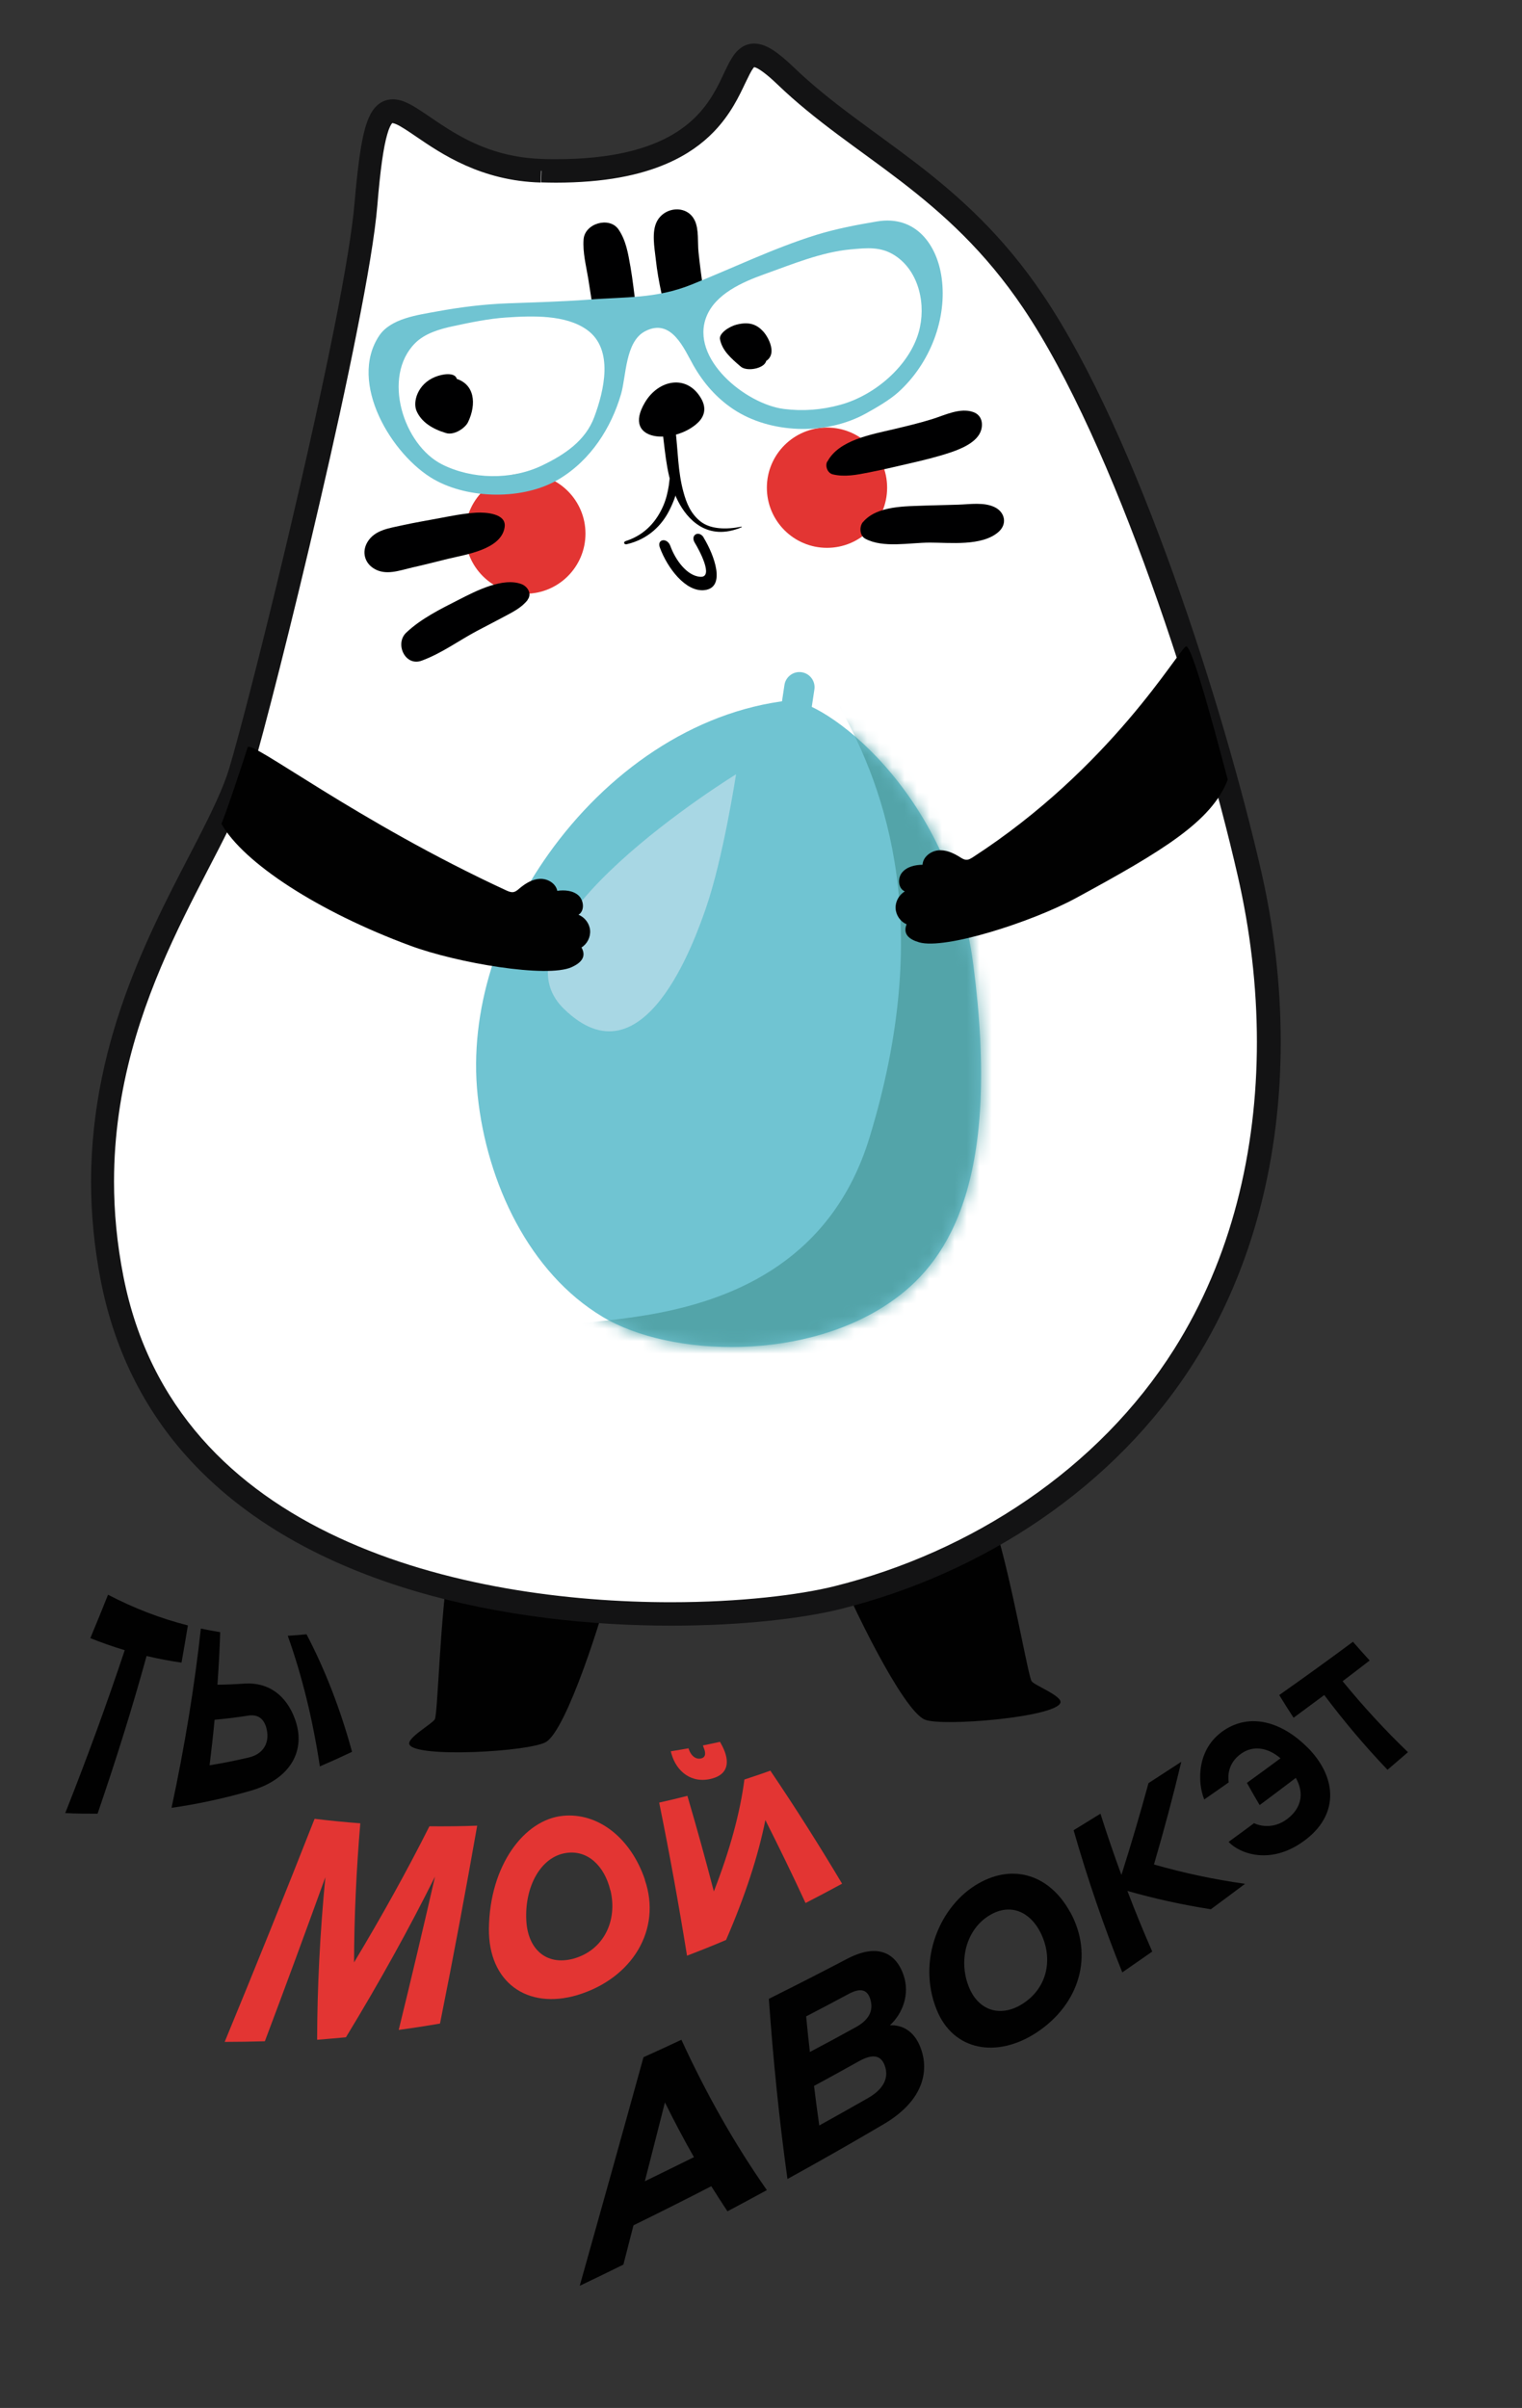
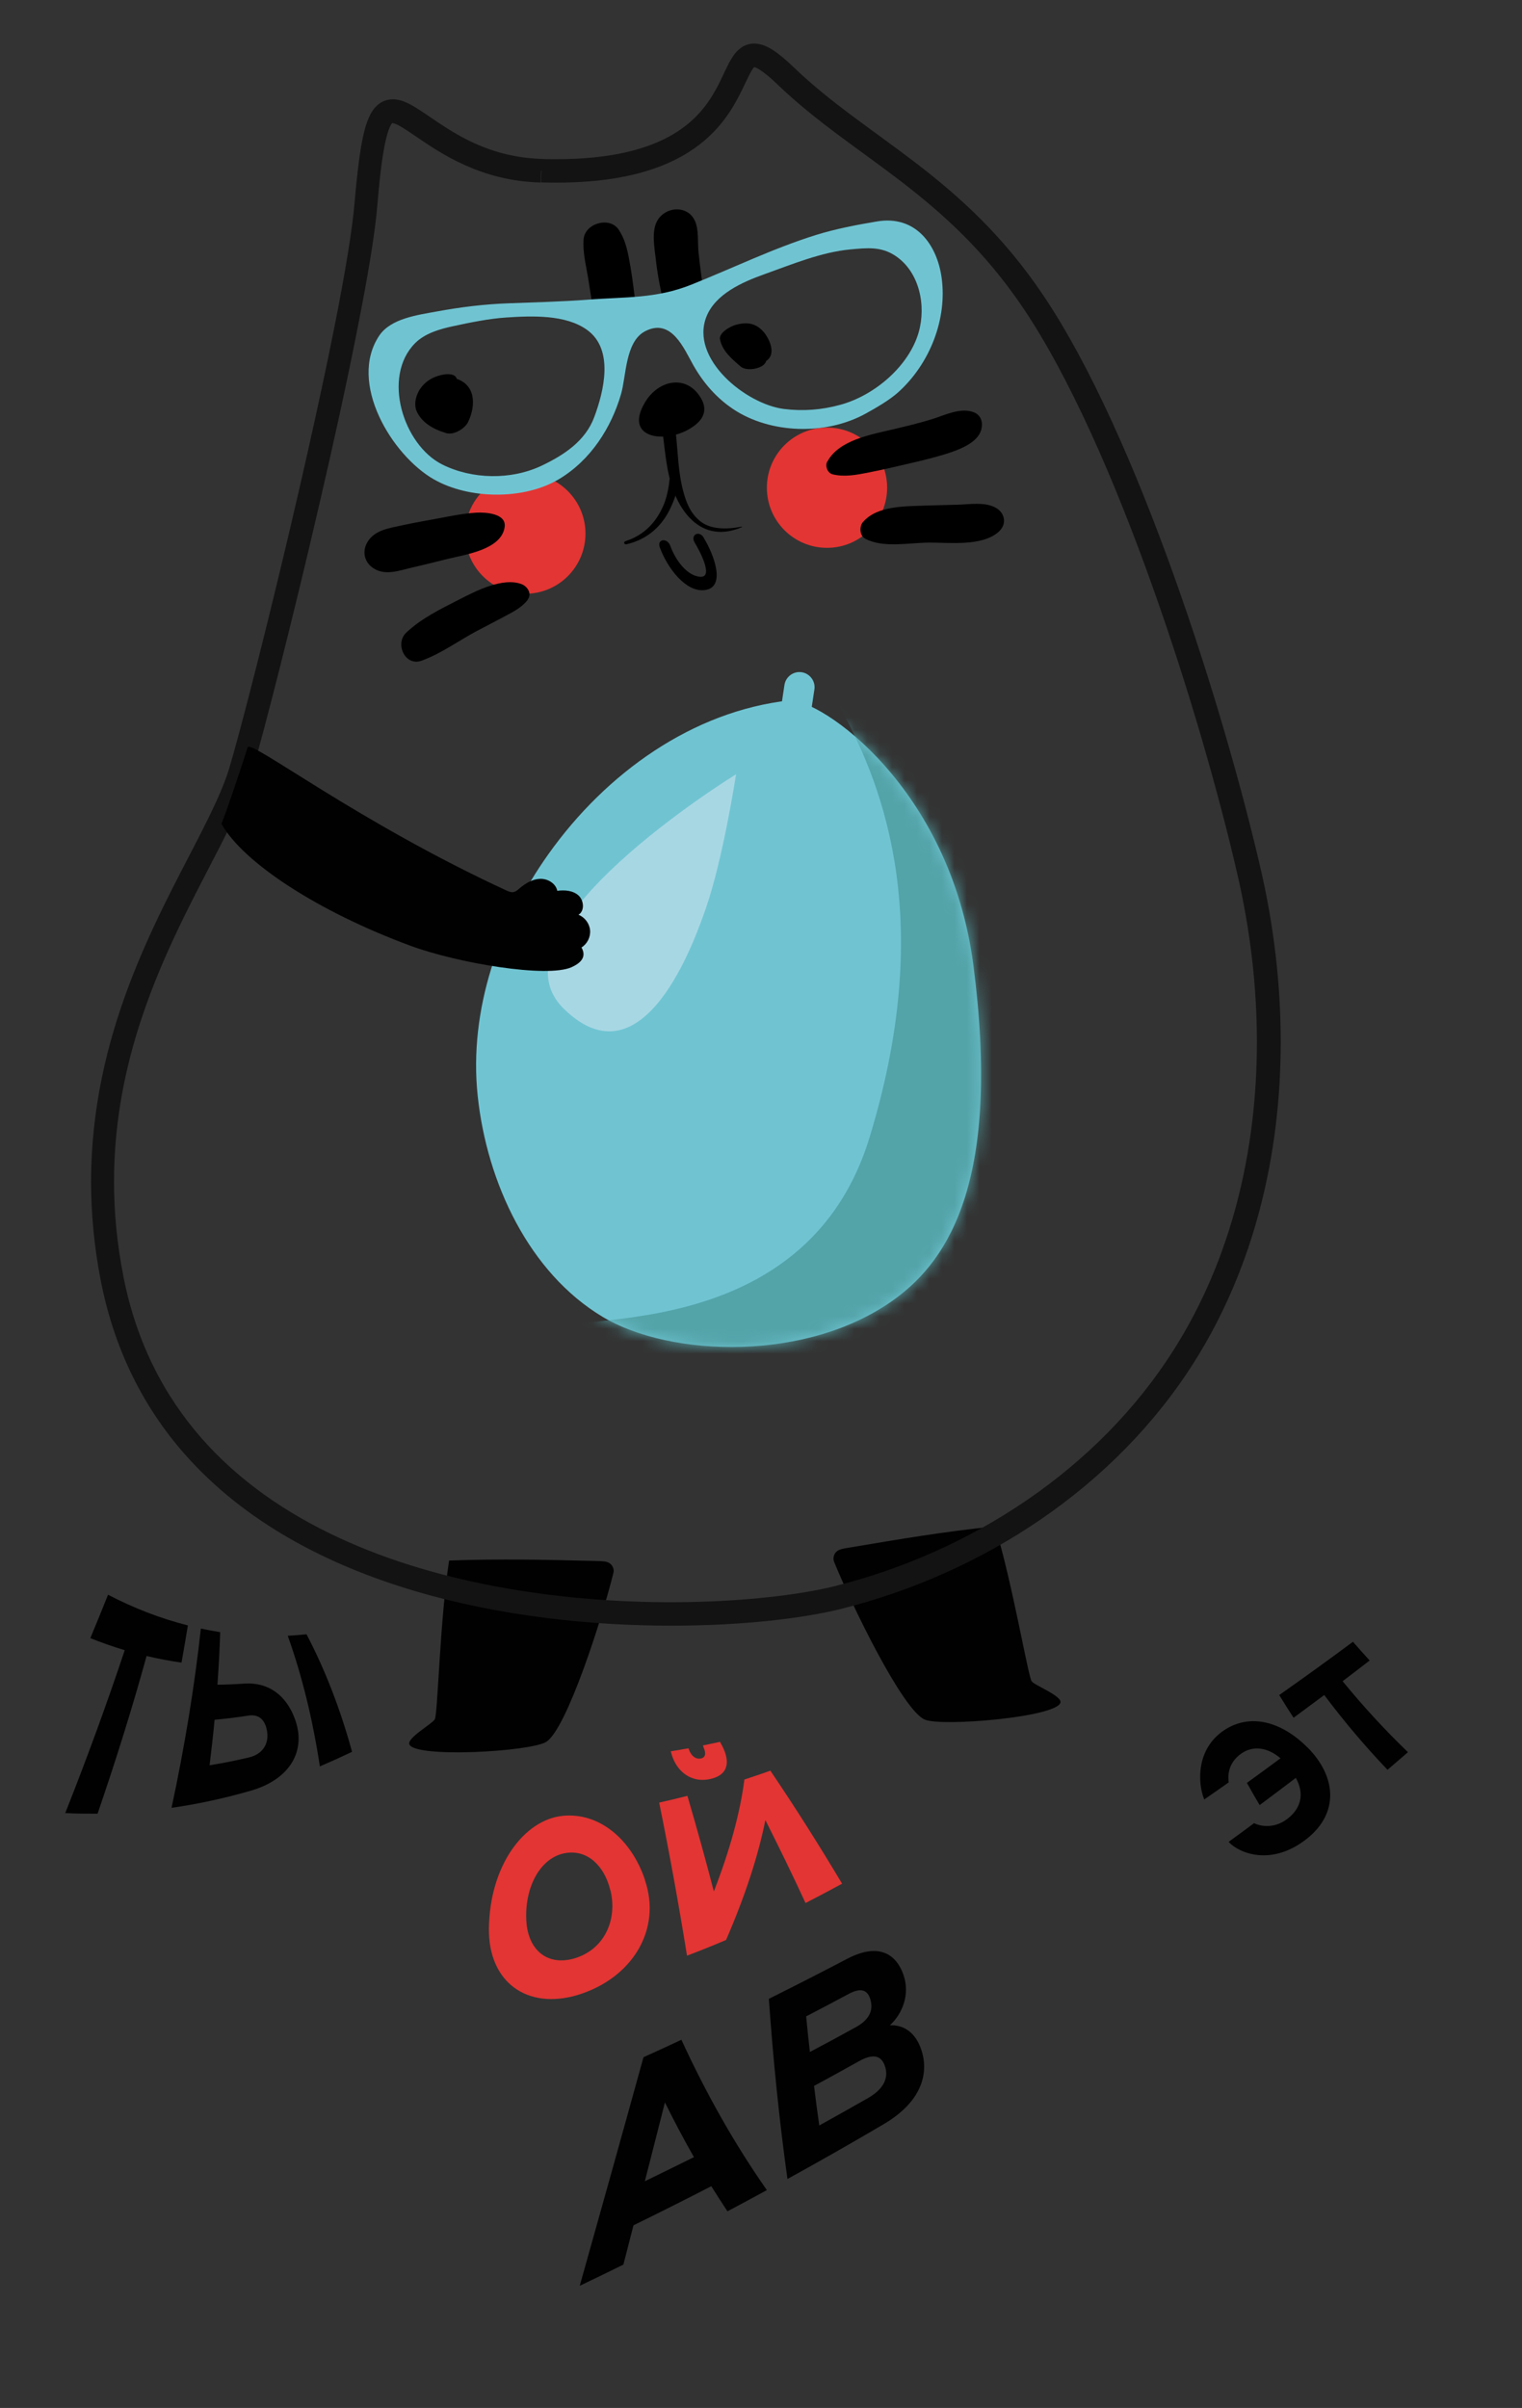
<svg xmlns="http://www.w3.org/2000/svg" width="122" height="193" viewBox="0 0 122 193" fill="none">
  <rect x="0" y="0" width="122" height="193" fill="#333333" stroke="none" />
  <path d="M36 125.08C35.27 129.73 35.09 137.3 34.86 137.79C34.7 138.14 32.56 139.32 32.82 139.83C33.37 140.92 42.48 140.4 43.77 139.62C45.43 138.62 48.3 129.59 49.17 126.07C49.24 125.8 49.13 125.46 48.84 125.28C48.62 125.14 48.28 125.13 47.96 125.12C43.56 125.01 40.17 124.93 36 125.08Z" fill="#010101" />
  <path d="M79.76 122.33C81.14 126.83 82.4 134.29 82.69 134.75C82.9 135.08 85.18 135.94 85 136.48C84.61 137.64 75.52 138.41 74.13 137.83C72.35 137.08 68.22 128.55 66.86 125.18C66.76 124.93 66.81 124.57 67.07 124.35C67.27 124.18 67.6 124.12 67.91 124.07C72.25 123.34 75.6 122.77 79.75 122.34L79.76 122.33Z" fill="#010101" />
-   <path d="M43.42 13.68C32.27 13.35 30.6 1.54 29.36 16.34C28.6 25.38 21.17 55.49 19.28 61.83C16.94 69.69 5.17 82.88 9.01 102.48C14.74 131.74 55.86 130.85 67.11 128.06C78.36 125.27 88.76 118.46 94.95 108.65C102.08 97.36 103.16 82.98 100.17 69.97C97.18 56.95 90.31 35.26 82.85 24.18C76.51 14.76 69.04 11.88 62.97 6.05C56.31 -0.35 63.4 14.27 43.42 13.68Z" fill="white" />
  <path d="M43.42 13.68L43.45 12.74C40.22 12.64 37.87 11.54 36.04 10.41C35.13 9.85 34.35 9.28 33.65 8.83C33.3 8.6 32.97 8.4 32.62 8.24C32.28 8.08 31.91 7.96 31.48 7.96C31.22 7.96 30.93 8.02 30.68 8.14C30.23 8.36 29.91 8.75 29.69 9.17C29.35 9.82 29.14 10.64 28.94 11.78C28.75 12.92 28.58 14.38 28.42 16.26C28.24 18.44 27.64 22.01 26.81 26.19C25.56 32.46 23.81 40.13 22.19 46.81C20.57 53.5 19.08 59.22 18.38 61.56C17.91 63.14 16.99 65.04 15.87 67.23C12.5 73.8 7.31 82.89 7.3 94.71C7.3 97.24 7.54 99.89 8.08 102.66C9.18 108.27 11.56 112.85 14.77 116.51C19.59 122 26.24 125.44 33.21 127.51C40.19 129.58 47.53 130.3 53.81 130.3C59.52 130.3 64.35 129.71 67.32 128.98C78.78 126.14 89.39 119.2 95.73 109.16C100.55 101.52 102.66 92.53 102.66 83.52C102.66 78.89 102.11 74.25 101.08 69.76C99.57 63.21 97.1 54.51 94.06 46.03C91.02 37.55 87.43 29.32 83.62 23.66C80.38 18.84 76.83 15.68 73.37 13.03C69.91 10.38 66.56 8.22 63.61 5.38C62.98 4.78 62.46 4.34 61.97 4.02C61.48 3.71 61.01 3.5 60.45 3.49C60.15 3.49 59.84 3.57 59.59 3.71C59.11 3.98 58.84 4.36 58.61 4.74C58.21 5.41 57.91 6.2 57.45 7.05C56.76 8.32 55.79 9.69 53.89 10.8C51.99 11.91 49.1 12.76 44.57 12.76C44.2 12.76 43.82 12.76 43.43 12.74L43.4 13.68L43.37 14.62C43.78 14.63 44.18 14.64 44.56 14.64C48.44 14.64 51.3 14.05 53.46 13.11C55.08 12.41 56.29 11.52 57.2 10.58C58.57 9.17 59.26 7.67 59.76 6.62C60.01 6.1 60.21 5.69 60.36 5.49C60.43 5.39 60.48 5.36 60.48 5.36L60.44 5.3L60.46 5.37H60.48L60.44 5.3L60.46 5.37L60.44 5.3V5.38H60.46L60.44 5.3V5.38C60.44 5.38 60.48 5.38 60.56 5.41C60.82 5.5 61.43 5.91 62.29 6.74C65.41 9.74 68.83 11.93 72.2 14.52C75.58 17.12 78.93 20.11 82.03 24.71C85.68 30.13 89.26 38.28 92.26 46.67C95.27 55.06 97.73 63.71 99.21 70.18C100.21 74.53 100.75 79.04 100.75 83.52C100.75 92.25 98.71 100.87 94.11 108.15C88.07 117.72 77.88 124.41 66.84 127.15C64.09 127.83 59.35 128.42 53.78 128.42C45.59 128.42 35.57 127.16 27.16 123.25C22.95 121.3 19.15 118.69 16.15 115.27C13.15 111.84 10.93 107.6 9.89 102.3C9.37 99.65 9.14 97.12 9.14 94.71C9.14 87.21 11.34 80.82 13.82 75.44C15.06 72.75 16.37 70.3 17.5 68.1C18.63 65.89 19.6 63.92 20.14 62.11C21.1 58.89 23.43 49.79 25.62 40.32C26.72 35.59 27.78 30.77 28.61 26.56C29.45 22.35 30.06 18.76 30.25 16.43C30.48 13.62 30.74 11.79 31.04 10.77C31.18 10.26 31.34 9.97 31.42 9.89L31.46 9.85L31.42 9.77L31.44 9.86H31.46L31.42 9.77L31.44 9.86C31.44 9.86 31.59 9.88 31.79 9.97C32.15 10.13 32.7 10.5 33.36 10.95C35.37 12.32 38.55 14.5 43.34 14.63L43.37 13.69L43.42 13.68Z" fill="#131314" />
  <path d="M63.26 56.14C55.54 57 48.59 61.94 43.96 68.46C40.03 73.99 37.56 80.93 38.29 87.83C39.03 94.83 42.43 102.03 48.31 105.55C53.71 108.79 64.78 109.2 71.74 104.11C76.14 100.9 80.24 94.41 78.02 77.34C76.16 63.09 65.79 56 63.26 56.14Z" fill="#70C4D2" />
  <path d="M42.11 47.59C44.772 47.59 46.93 45.432 46.93 42.77C46.93 40.108 44.772 37.95 42.11 37.95C39.448 37.95 37.29 40.108 37.29 42.77C37.29 45.432 39.448 47.59 42.11 47.59Z" fill="#E33533" />
  <path d="M66.29 43.91C68.952 43.91 71.11 41.752 71.11 39.09C71.11 36.428 68.952 34.27 66.29 34.27C63.628 34.27 61.47 36.428 61.47 39.09C61.47 41.752 63.628 43.91 66.29 43.91Z" fill="#E33533" />
  <path d="M55.96 33.86C54.13 35.64 49.77 35.49 51.7 32.25C52.79 30.42 55.06 29.98 56.19 31.92C56.65 32.7 56.47 33.36 55.96 33.86V33.86Z" fill="#000001" />
-   <path d="M59.47 42.25C56.69 43.44 55.08 41.59 54.36 40.19C53.46 38.45 53.35 36.48 53.11 34.6C53.06 34.17 54.09 34.01 54.14 34.44C54.35 36.12 54.33 37.81 54.79 39.46C55.02 40.3 55.36 41.18 56.17 41.81C56.96 42.42 58.2 42.46 59.45 42.21V42.25H59.47Z" fill="#000001" />
+   <path d="M59.47 42.25C56.69 43.44 55.08 41.59 54.36 40.19C53.46 38.45 53.35 36.48 53.11 34.6C53.06 34.17 54.09 34.01 54.14 34.44C54.35 36.12 54.33 37.81 54.79 39.46C55.02 40.3 55.36 41.18 56.17 41.81C56.96 42.42 58.2 42.46 59.45 42.21H59.47Z" fill="#000001" />
  <path d="M50.15 43.37C51.8 42.84 52.66 41.67 53.14 40.6C53.39 40.04 53.52 39.48 53.61 38.92C53.68 38.44 53.69 37.91 53.88 37.44C53.92 37.35 54.08 37.32 54.14 37.4C54.44 37.81 54.41 38.45 54.33 38.94C54.23 39.61 53.97 40.28 53.64 40.93C53.07 42.05 52.01 43.21 50.24 43.62C50.02 43.67 49.94 43.44 50.15 43.37V43.37Z" fill="#000001" />
  <path d="M36.38 30.3C38.1 30.71 38.2 32.41 37.52 33.83C37.28 34.33 36.39 34.91 35.75 34.71C34.62 34.37 33.77 33.81 33.39 32.94C33.07 32.21 33.47 30.78 34.88 30.21C35.52 29.95 36.42 29.85 36.6 30.32C36.76 30.75 36.25 31.13 35.89 31.53C35.27 32.22 36.72 32.91 37.25 33.09L35.24 33.9C35.86 32.73 35.26 32 35.32 30.94C35.34 30.6 35.95 30.19 36.38 30.3Z" fill="#000001" />
  <path d="M60.07 26.2C60.56 26.56 60.97 26.84 61.26 27.3C61.56 27.78 61.53 28.37 61.42 28.91C61.31 29.53 59.88 29.82 59.37 29.38C58.57 28.69 57.89 28.1 57.71 27.18C57.63 26.74 58.39 26.19 59.04 26.02C60.12 25.74 60.71 26.06 61.18 26.57C61.67 27.1 62.59 28.89 60.72 29.17C59.94 29.29 59.49 28.81 59.35 28.43C59.17 27.97 59.09 27.56 58.63 27.2L59.74 27.41C60.08 27.21 60.12 27.2 59.85 27.39L60.14 26.81C60.21 27.47 60.71 27.87 61.24 28.38L59.19 28.85C59.3 28.41 59.24 28.01 59.19 27.59C59.15 27.23 59.16 26.85 59.08 26.5C59 26.16 59.76 25.97 60.06 26.19L60.07 26.2Z" fill="#000001" />
  <path d="M50.53 21.35C50.35 20.32 50.18 19.27 49.58 18.39C48.85 17.33 46.88 17.9 46.78 19.18C46.7 20.23 46.98 21.29 47.15 22.32C47.33 23.41 47.48 24.5 47.67 25.58C47.73 25.9 47.79 26.24 47.86 26.6C48.97 26.47 50.09 26.38 51.2 26.24C51.12 25.69 51.05 25.14 50.98 24.59C50.83 23.51 50.72 22.42 50.53 21.34V21.35Z" fill="#000001" />
  <path d="M55.7 17.7C55.12 16.4 53.26 16.53 52.64 17.78C52.23 18.61 52.46 19.85 52.56 20.73C52.66 21.68 52.83 22.62 53.03 23.55C53.19 24.32 53.35 25.11 53.6 25.87C54.08 25.77 54.55 25.66 55.03 25.52C55.56 25.37 56.11 25.16 56.68 24.94C56.59 24.37 56.49 23.81 56.39 23.24C56.22 22.23 56.1 21.22 55.99 20.2C55.91 19.41 56.03 18.42 55.7 17.69V17.7Z" fill="#000001" />
  <path d="M40.45 42.26C40.18 44.04 37.36 44.44 35.91 44.79C34.97 45.02 34.02 45.27 33.07 45.48C32.03 45.72 30.9 46.17 29.94 45.55C29.22 45.09 29 44.23 29.44 43.47C30.03 42.46 31.21 42.34 32.26 42.1C33.21 41.89 34.17 41.73 35.13 41.55C36.14 41.36 37.16 41.15 38.19 41.09C38.92 41.05 40.62 41.15 40.45 42.25V42.26Z" fill="#000001" />
  <path d="M42.3 48.08C41.82 48.7 41.13 49.04 40.44 49.41C39.71 49.8 38.97 50.18 38.23 50.57C36.75 51.36 35.39 52.37 33.81 52.95C32.47 53.45 31.63 51.59 32.56 50.71C33.76 49.57 35.34 48.8 36.81 48.05C38.14 47.37 40.31 46.25 41.81 46.82C42.28 47 42.67 47.59 42.29 48.07L42.3 48.08Z" fill="#000001" />
  <path d="M66.32 37C67.24 35.26 69.87 34.82 71.64 34.4C72.68 34.15 73.71 33.91 74.73 33.59C75.75 33.27 76.97 32.65 78.02 33.03C78.67 33.26 78.82 33.91 78.64 34.49C78.35 35.43 77.09 35.96 76.2 36.26C75.1 36.63 73.97 36.9 72.84 37.16C71.77 37.41 70.7 37.66 69.63 37.87C68.68 38.06 67.69 38.25 66.75 38.02C66.33 37.92 66.12 37.35 66.31 36.99L66.32 37Z" fill="#000001" />
  <path d="M69.18 41.84C70.32 40.5 72.64 40.59 74.26 40.52C75.11 40.49 75.96 40.48 76.81 40.45C77.76 40.42 78.89 40.23 79.75 40.66C80.57 41.07 80.76 42.03 80.01 42.66C78.68 43.79 76.16 43.49 74.54 43.49C72.91 43.49 70.79 43.95 69.36 43.18C68.9 42.93 68.86 42.21 69.18 41.83V41.84Z" fill="#000001" />
  <path d="M34.78 38.42C37.54 40.01 41.98 40.11 44.83 38.39C47.37 36.86 49 34.27 49.78 31.59C50.2 30.16 50.11 27.38 51.71 26.55C53.83 25.44 54.84 27.98 55.58 29.28C56.39 30.7 57.43 31.9 58.8 32.81C61.73 34.75 66.18 34.93 69.41 33.14C70.24 32.68 71.3 32.07 72 31.44C74.57 29.12 75.93 25.53 75.48 22.27C75.12 19.64 73.42 17.22 70.29 17.75C68.68 18.02 67 18.34 65.42 18.83C61.99 19.9 58.76 21.48 55.43 22.81C52.56 23.96 50.14 23.78 47.13 24.02C44.99 24.18 42.89 24.23 40.76 24.31C38.83 24.38 36.95 24.61 35.04 24.96C33.47 25.25 31.33 25.52 30.4 26.9C27.88 30.67 31.4 36.49 34.79 38.43L34.78 38.42ZM56.63 25.37C57.35 23.57 59.48 22.62 61.24 21.99C63.46 21.2 65.81 20.21 68.17 19.99C69.51 19.87 70.63 19.74 71.78 20.51C73.71 21.8 74.25 24.5 73.64 26.63C72.88 29.3 70.15 31.69 67.34 32.45C65.84 32.86 64.36 32.97 62.84 32.78C59.77 32.39 55.28 28.74 56.63 25.37V25.37ZM33.27 27.51C34.05 26.72 35.25 26.37 36.34 26.14C37.68 25.85 39.19 25.54 40.55 25.45C42.64 25.31 45.35 25.2 47.07 26.45C49.22 28.01 48.42 31.33 47.63 33.44C46.92 35.34 45.24 36.45 43.45 37.31C40.96 38.5 37.83 38.42 35.45 37.23C32.33 35.67 30.6 30.2 33.27 27.51Z" fill="#70C4D2" />
  <path d="M56.4 43.09C57.24 44.46 58.23 47.1 56.47 47.3C54.96 47.47 53.49 45.52 52.89 43.88C52.64 43.2 53.48 43.07 53.73 43.75C54.15 44.91 55.07 46.15 56.12 46.23C57.27 46.32 56.01 44.02 55.69 43.5C55.31 42.88 56.03 42.47 56.41 43.09H56.4Z" fill="#000001" />
  <path d="M57.01 175.23C54.97 176.28 52.89 177.33 50.78 178.36C50.51 179.41 50.24 180.46 49.97 181.51C48.81 182.08 47.65 182.65 46.47 183.21C48.19 177.09 49.9 170.98 51.58 164.89C52.6 164.43 53.62 163.96 54.62 163.49C56.62 167.84 58.9 171.87 61.47 175.54C60.42 176.11 59.37 176.68 58.31 177.24C57.87 176.58 57.44 175.9 57.01 175.22V175.23ZM55.62 172.89C54.81 171.47 54.04 170.01 53.3 168.51C52.77 170.61 52.23 172.72 51.69 174.83C53.01 174.19 54.32 173.54 55.62 172.9V172.89Z" fill="#010101" />
  <path d="M61.63 160.21C63.77 159.14 65.87 158.07 67.91 157C70.2 155.8 71.74 156.39 72.41 158.26C72.98 159.85 72.32 161.43 71.33 162.33C72.29 162.28 73.23 162.76 73.74 164C74.5 165.83 74.15 168.29 70.86 170.24C68.35 171.72 65.77 173.19 63.12 174.65C62.47 169.99 61.98 165.17 61.63 160.21V160.21ZM64.62 161.62C64.71 162.58 64.81 163.53 64.92 164.47C66.17 163.81 67.41 163.14 68.62 162.47C69.74 161.85 70.04 161.06 69.74 160.17C69.48 159.41 68.89 159.35 68.02 159.82C66.9 160.42 65.77 161.02 64.63 161.61L64.62 161.62ZM65.25 167.18C65.38 168.25 65.52 169.31 65.67 170.36C67 169.62 68.31 168.89 69.6 168.15C71 167.34 71.24 166.37 70.9 165.51C70.59 164.71 69.92 164.61 68.83 165.22C67.65 165.88 66.46 166.54 65.25 167.19V167.18Z" fill="#010101" />
-   <path d="M85.79 153.26C87.68 156.71 86.56 160.62 83.09 162.91C79.92 164.99 76.42 164.4 75.08 161.08C73.48 157.12 75.33 152.71 78.45 150.95C81.3 149.33 84.18 150.33 85.78 153.26H85.79ZM83.39 154.87C82.56 153.24 81.01 152.52 79.36 153.49C77.43 154.62 76.77 157.22 77.72 159.39C78.49 161.15 80.21 161.73 81.98 160.6C84.01 159.3 84.43 156.91 83.39 154.87V154.87Z" fill="#010101" />
-   <path d="M86.05 146.7C86.78 146.25 87.5 145.81 88.21 145.37C88.74 147.04 89.3 148.68 89.89 150.28C90.69 147.76 91.41 145.31 92.06 142.92C92.96 142.34 93.83 141.77 94.69 141.21C94.06 143.86 93.33 146.6 92.5 149.44C94.87 150.12 97.3 150.64 99.8 150.99C98.91 151.66 97.99 152.34 97.06 153.03C94.77 152.67 92.54 152.18 90.37 151.56C91 153.22 91.67 154.84 92.36 156.42C91.57 156.97 90.77 157.53 89.96 158.09C88.51 154.48 87.2 150.68 86.06 146.7H86.05Z" fill="#010101" />
  <path d="M104.77 140.02C107.13 142.37 107.35 145.29 104.79 147.35C101.96 149.61 99.36 148.57 98.48 147.63C99.17 147.13 99.85 146.63 100.52 146.13C100.97 146.35 102.09 146.63 103.2 145.78C104.31 144.92 104.57 143.75 103.87 142.5C102.93 143.21 101.97 143.94 100.97 144.68C100.62 144.09 100.28 143.5 99.95 142.9C100.87 142.23 101.77 141.58 102.64 140.93C101.65 140.07 100.46 139.87 99.5 140.55C98.44 141.29 98.41 142.32 98.49 142.86C97.85 143.31 97.2 143.77 96.53 144.23C95.97 142.85 95.91 140.16 98.11 138.69C100.24 137.26 102.76 138.03 104.76 140.02H104.77Z" fill="#010101" />
  <path d="M106.16 135.85C105.37 136.44 104.54 137.05 103.69 137.68C103.3 137.08 102.91 136.47 102.54 135.86C104.73 134.32 106.7 132.89 108.45 131.59C108.89 132.1 109.34 132.6 109.79 133.09C109.1 133.62 108.38 134.18 107.62 134.75C109.28 136.78 111.03 138.68 112.86 140.44C112.33 140.9 111.78 141.37 111.22 141.85C109.44 139.99 107.75 137.99 106.15 135.86L106.16 135.85Z" fill="#010101" />
  <path d="M9.98 132.26C9.06 131.98 8.14 131.66 7.24 131.3C7.73 130.13 8.2 128.97 8.66 127.82C10.75 128.91 12.9 129.73 15.06 130.28C14.9 131.26 14.73 132.26 14.55 133.26C13.61 133.13 12.68 132.95 11.75 132.73C10.62 136.84 9.3 141.06 7.82 145.37C6.95 145.37 6.09 145.37 5.23 145.32C6.99 140.88 8.58 136.52 10 132.26H9.98Z" fill="#010101" />
  <path d="M13.75 144.9C14.82 139.91 15.6 135.11 16.1 130.53C16.62 130.64 17.14 130.74 17.65 130.82C17.61 132.2 17.53 133.61 17.43 135.03C18.16 135.03 18.88 134.99 19.61 134.94C21.55 134.82 22.96 135.91 23.64 137.78C24.56 140.28 23.3 142.55 20.23 143.49C18.07 144.12 15.91 144.59 13.75 144.9V144.9ZM17.2 137.85C17.09 139.05 16.95 140.26 16.8 141.49C17.85 141.32 18.91 141.11 19.96 140.86C21.15 140.57 21.61 139.65 21.38 138.62C21.2 137.78 20.7 137.38 19.89 137.51C19 137.65 18.1 137.76 17.21 137.84L17.2 137.85ZM23.07 131.11C23.57 131.08 24.08 131.04 24.57 130.99C26.06 133.83 27.28 136.98 28.22 140.41C27.36 140.82 26.5 141.21 25.64 141.58C25.07 137.82 24.21 134.32 23.07 131.12V131.11Z" fill="#010101" />
-   <path d="M25.22 145.78C26.45 145.93 27.67 146.05 28.88 146.14C28.56 149.95 28.39 153.66 28.38 157.29C30.62 153.56 32.64 149.92 34.42 146.38C35.71 146.39 36.98 146.38 38.25 146.33C37.33 151.57 36.34 156.86 35.27 162.19C34.17 162.38 33.07 162.55 31.96 162.7C32.97 158.58 33.94 154.48 34.87 150.41C32.8 154.57 30.42 158.87 27.73 163.29C26.96 163.36 26.19 163.43 25.42 163.49C25.43 159.27 25.65 154.92 26.08 150.46C24.5 154.83 22.89 159.21 21.23 163.61C20.16 163.64 19.09 163.66 18.01 163.66C20.48 157.68 22.88 151.72 25.21 145.8L25.22 145.78Z" fill="#E33533" />
  <path d="M51.69 150.68C53.06 154.64 50.69 158.58 46.27 159.91C42.24 161.1 39.15 158.87 39.19 154.59C39.25 149.47 42.05 145.84 45.12 145.54C47.93 145.26 50.56 147.3 51.7 150.67L51.69 150.68ZM48.92 151.5C48.45 149.55 47.1 148.25 45.37 148.52C43.35 148.82 42.03 151.22 42.19 153.97C42.32 156.21 43.77 157.56 45.93 157C48.41 156.33 49.52 153.92 48.93 151.5H48.92Z" fill="#E33533" />
  <path d="M52.84 144.48C53.6 144.31 54.36 144.13 55.1 143.94C55.84 146.46 56.55 149.01 57.22 151.6C58.52 148.27 59.33 145.26 59.67 142.63C60.37 142.4 61.07 142.17 61.75 141.92C63.74 144.86 65.65 147.88 67.5 150.98C66.53 151.51 65.56 152.02 64.57 152.53C63.53 150.28 62.45 148.06 61.35 145.88C60.78 148.74 59.73 151.96 58.2 155.49C57.17 155.93 56.12 156.35 55.07 156.75C54.4 152.6 53.66 148.52 52.84 144.49V144.48ZM56.39 140.02L56.34 139.9C56.8 139.81 57.26 139.71 57.71 139.61L57.8 139.77C58.46 140.94 58.56 142.14 57.09 142.55C55.45 143 54.22 142 53.82 140.56L53.77 140.37C54.25 140.29 54.72 140.21 55.19 140.13L55.23 140.25C55.4 140.72 55.76 141.04 56.2 140.94C56.62 140.84 56.57 140.43 56.38 140.02H56.39Z" fill="#E33533" />
  <path d="M63.58 58.4C62.92 58.3 62.46 57.68 62.56 57.02L62.88 54.9C62.98 54.24 63.6 53.78 64.26 53.88C64.92 53.98 65.38 54.6 65.28 55.26L64.96 57.38C64.86 58.04 64.24 58.5 63.58 58.4Z" fill="#70C4D2" />
  <mask id="mask0_2_7210" style="mask-type:alpha" maskUnits="userSpaceOnUse" x="38" y="56" width="41" height="52">
    <path d="M63.26 56.14C55.54 57 48.59 61.94 43.96 68.46C40.03 73.99 37.56 80.93 38.29 87.83C39.03 94.83 42.43 102.03 48.31 105.55C53.71 108.79 64.78 109.2 71.74 104.11C76.14 100.9 80.24 94.41 78.02 77.34C76.16 63.09 65.79 56 63.26 56.14Z" fill="#70C4D2" />
  </mask>
  <g mask="url(#mask0_2_7210)">
    <path d="M64.31 46.58C54.73 47.65 80.01 57.42 69.7 91.17C63.71 110.77 38.46 103.52 45.75 107.9C52.46 111.92 66.19 112.43 74.83 106.12C80.29 102.13 85.38 94.08 82.62 72.89C80.32 55.2 67.45 46.4 64.3 46.58H64.31Z" fill="#53A4A9" />
  </g>
  <path d="M59 62.06C59 62.06 38.74 74.5 45.18 80.84C51.61 87.16 55.74 75.2 56.57 72.83C57.97 68.81 59 62.06 59 62.06Z" fill="#A8D7E4" />
-   <path d="M98.41 62.5C97.12 65.85 93.15 68.23 86.23 71.99C82.7 73.9 75.75 76.13 73.68 75.53C72.86 75.29 72.36 74.87 72.67 74.08C72.17 73.87 71.82 73.36 71.79 72.81C71.76 72.27 72.06 71.72 72.53 71.45C71.98 71.21 71.93 70.37 72.32 69.92C72.71 69.46 73.35 69.32 73.95 69.31C73.98 68.7 74.58 68.23 75.18 68.16C75.78 68.09 76.38 68.35 76.9 68.67C77.09 68.79 77.29 68.93 77.52 68.91C77.68 68.9 77.81 68.81 77.95 68.73C89.07 61.53 94.43 52.15 95.06 51.81C95.59 51.53 98.12 61.44 98.42 62.51L98.41 62.5Z" fill="#010101" />
  <path d="M17.75 66.03C19.51 69.16 25.51 73.07 32.89 75.8C36.65 77.19 43.85 78.41 45.82 77.52C46.59 77.17 47.03 76.68 46.61 75.94C47.07 75.66 47.35 75.1 47.3 74.56C47.25 74.02 46.88 73.52 46.37 73.32C46.88 73.01 46.81 72.17 46.37 71.77C45.92 71.37 45.26 71.32 44.67 71.4C44.55 70.8 43.9 70.42 43.29 70.44C42.68 70.46 42.13 70.8 41.66 71.19C41.49 71.34 41.31 71.5 41.08 71.51C40.92 71.51 40.77 71.45 40.63 71.39C28.6 65.84 20.05 59.22 19.85 59.9C19.67 60.51 18.13 65.16 17.75 66.03V66.03Z" fill="#010101" />
</svg>